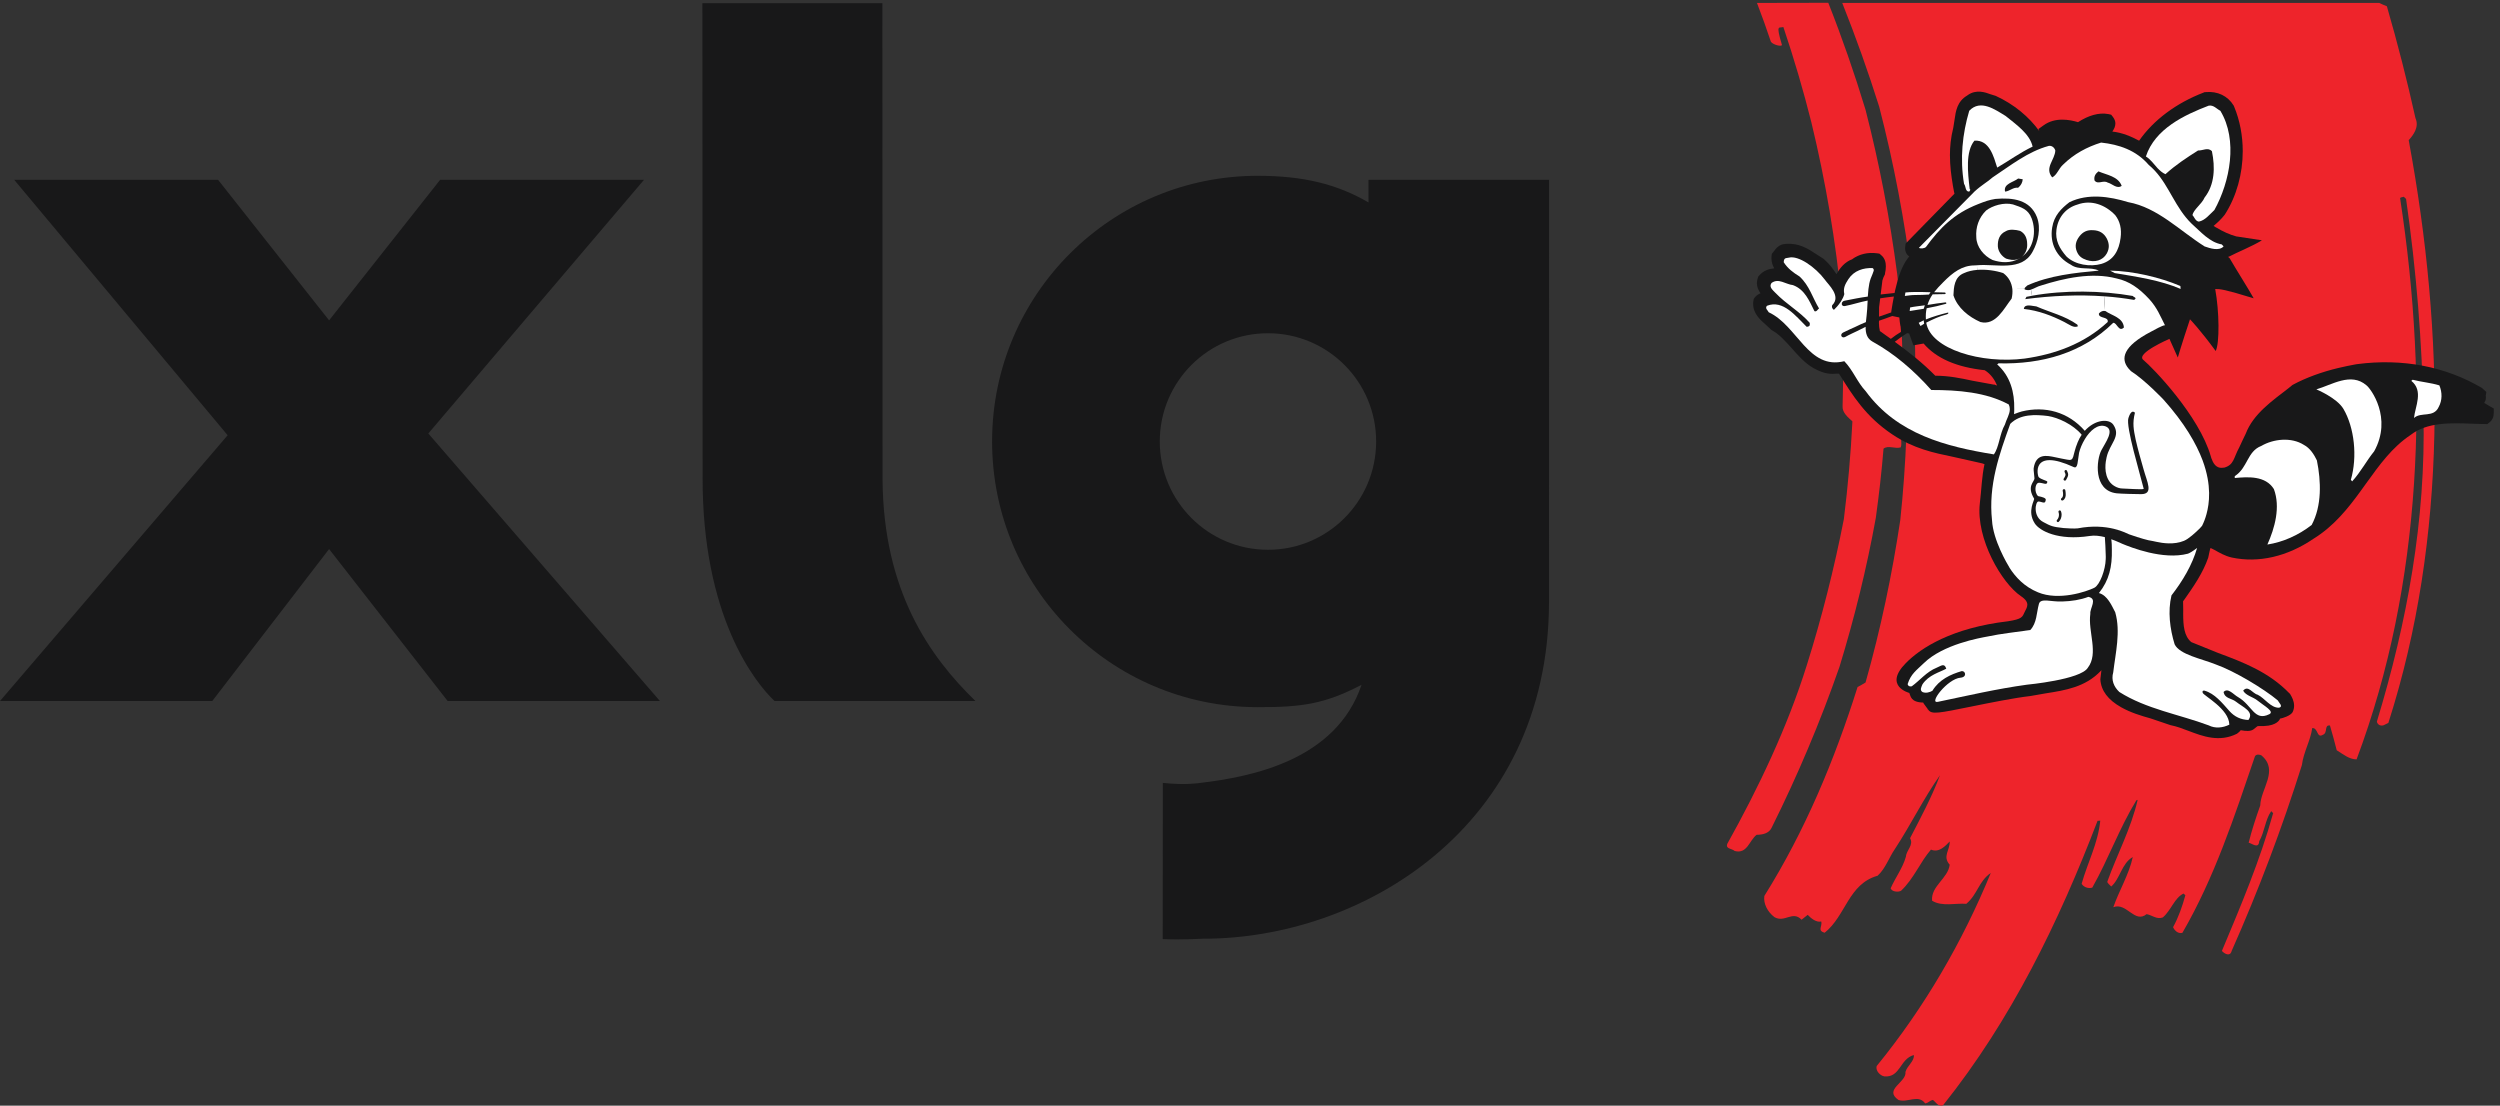
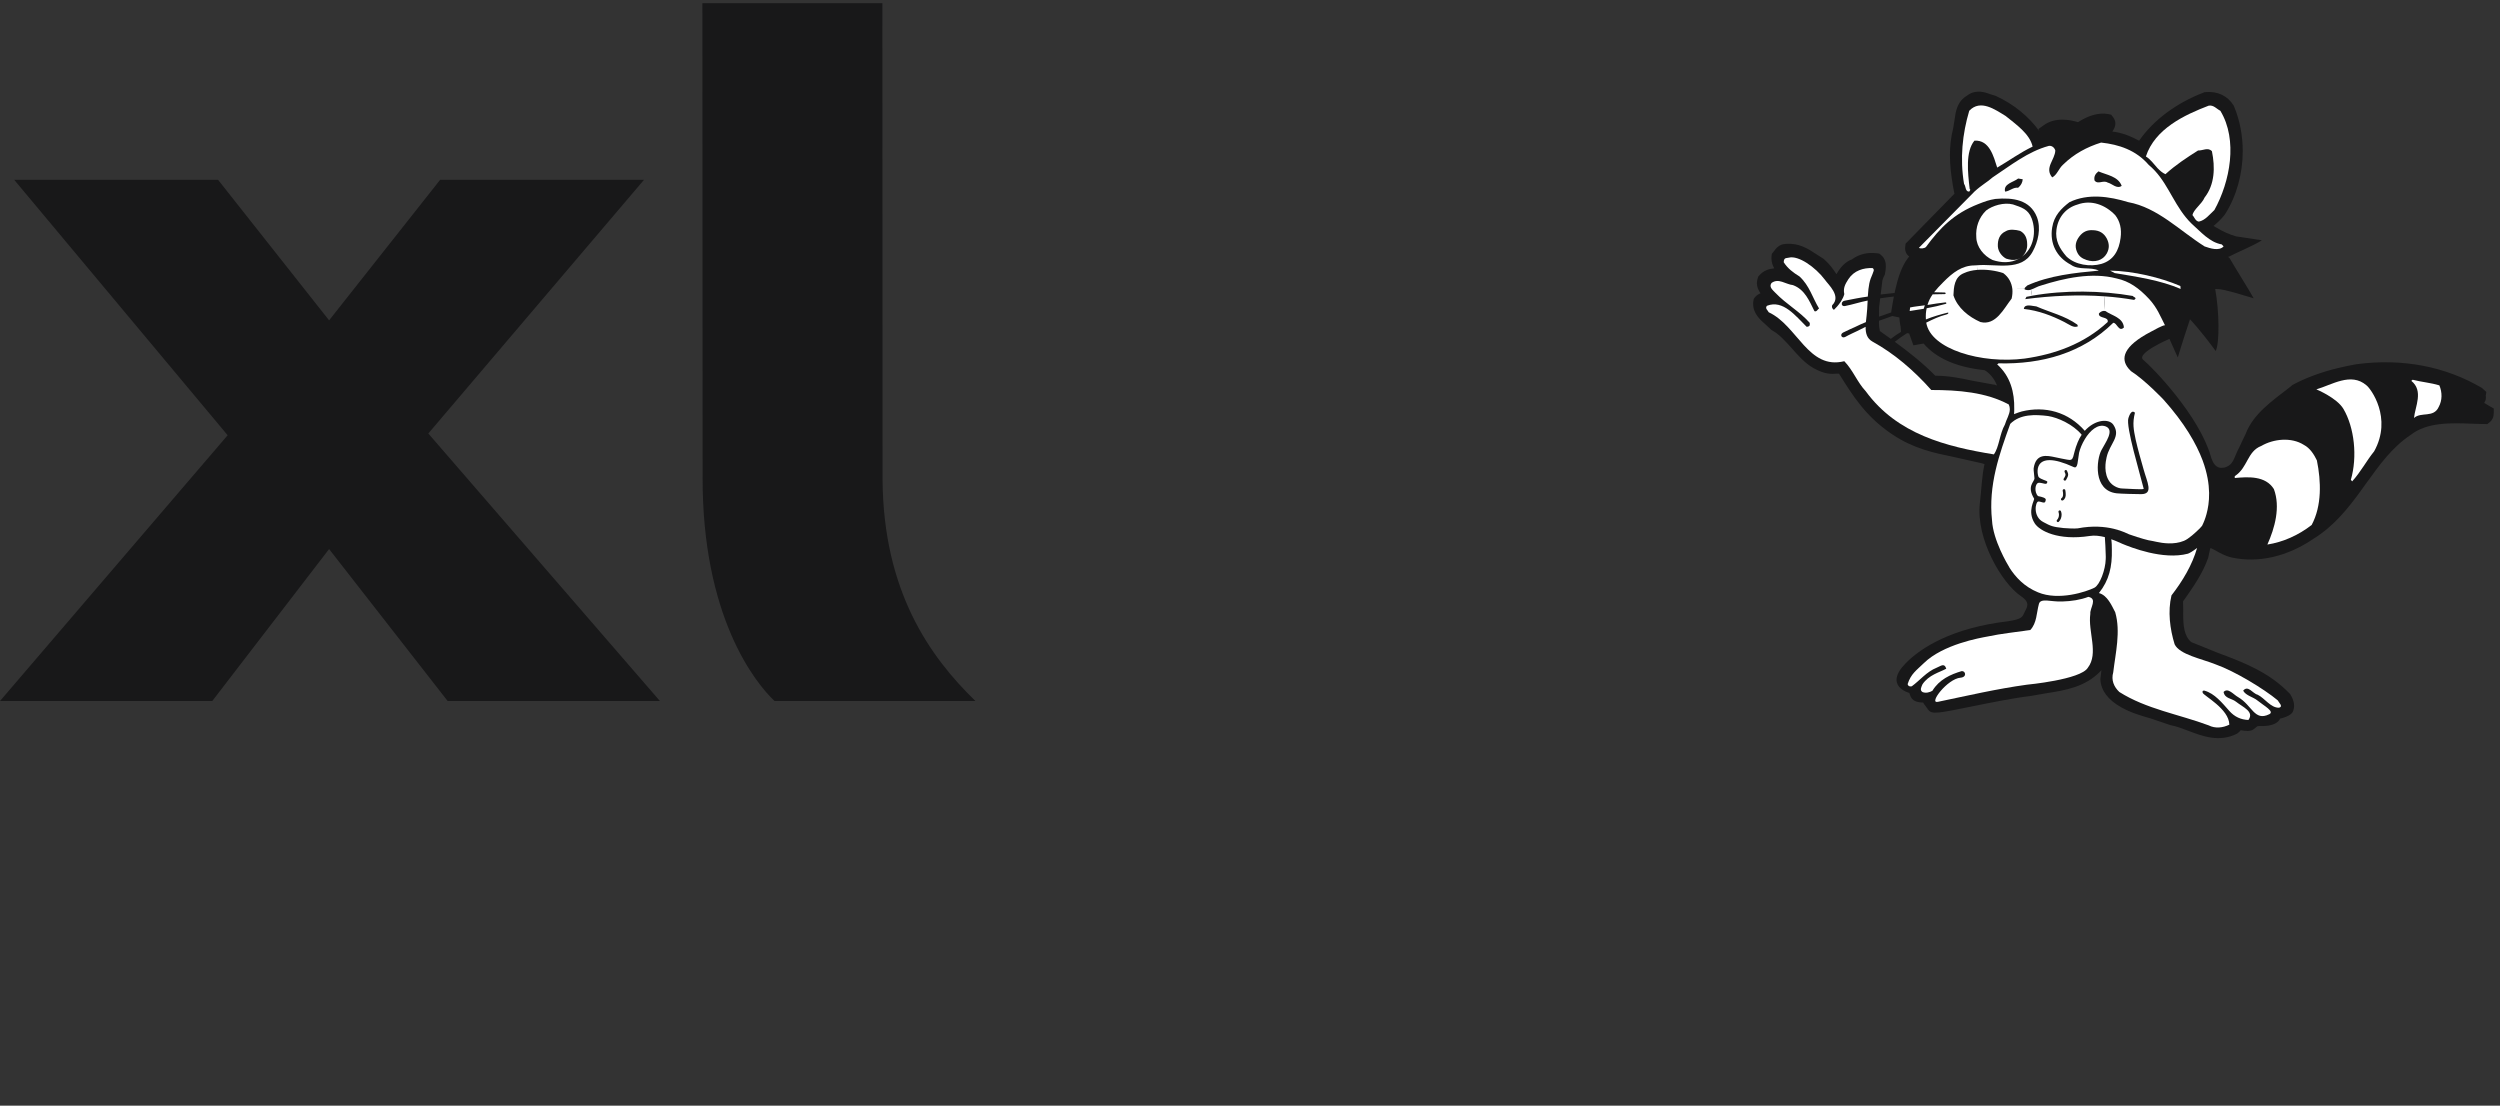
<svg xmlns="http://www.w3.org/2000/svg" version="1.1" id="svg1" width="474.12" height="209.693" viewBox="0 0 474.12 209.693">
  <rect x="0" y="0" width="474.12" height="209.693" fill="#333333" stroke="none" />
  <defs id="defs1" />
  <g id="g1">
    <g id="group-R5">
      <path id="path2" d="m 1104.43,577.063 h 286.49 c -65.26,63.203 -131.43,156.777 -132.46,315.996 l -0.24,678.971 h -256.65 l 0.3,-675.885 c -0.54,-198.965 74.99,-293.106 102.56,-319.082" style="fill:#181819;fill-opacity:1;fill-rule:nonzero;stroke:none" transform="matrix(0.133,0,0,-0.133,0,209.693)" />
-       <path id="path3" d="m 1807.66,792.691 c -85.3,0.254 -154.13,69.539 -153.91,154.848 0.23,85.251 69.47,154.161 154.75,153.911 85.16,-0.24 154.02,-69.52 153.77,-154.77 -0.22,-85.293 -69.43,-154.223 -154.61,-153.989 z m 401.21,527.599 h -257.54 l 0.06,-32.33 c -45.23,26.39 -93.22,37.82 -156.91,38.01 -209.21,0.58 -379.27,-168.54 -379.83,-377.771 -0.61,-209.32 168.53,-379.371 377.74,-379.937 63.53,-0.153 96.4,4.34 149.08,31.894 -36.21,-107.426 -156.39,-131.215 -230.55,-139.957 0,0 -20.53,-3.48 -52.82,0.102 l -0.17,-222.742 c 26.97,-1.231 57.48,0.562 57.48,0.562 225.3,-0.609 492.5,158.098 493.36,479.242 l 0.1,602.927" style="fill:#181819;fill-opacity:1;fill-rule:nonzero;stroke:none" transform="matrix(0.133,0,0,-0.133,0,209.693)" />
      <path id="path4" d="M 940.996,577.063 610.742,958.516 918.344,1320.29 H 627.637 L 469.266,1119.84 310.898,1320.29 H 20.199 L 324.602,956.016 0,577.063 H 302.684 L 469.266,793.727 638.313,577.063 h 302.683" style="fill:#181819;fill-opacity:1;fill-rule:nonzero;stroke:none" transform="matrix(0.133,0,0,-0.133,0,209.693)" />
-       <path id="path5" d="m 2505.34,1572.44 c 7.18,-18.66 13.61,-36.87 19.83,-55.32 3.39,-4.8 16.7,-7.59 15.65,-4.19 -9.14,30.73 -3.75,22.93 2.1,25.22 15.19,-45.05 28.52,-90.3 40.07,-136.44 20.36,-84.19 34.78,-169.39 43.04,-255.42 2.46,-49.62 2.86,-99.45 1.36,-149.282 -0.47,-8.594 7.5,-15.363 14.01,-21.211 -2.29,-46.559 -6.49,-93.281 -12.19,-139.371 -13.77,-70.352 -31.37,-140.047 -52.81,-208.203 -27.8,-88.774 -68.79,-174.782 -113.52,-255.032 -2.38,-7.242 6.33,-6.191 10.8,-10.05 17.83,-4.481 20.55,14.937 31.15,23.148 8.99,0 17.68,2.223 21.37,10.031 37.02,74.34 69.36,150.891 96.78,229.473 21.35,69.676 38.83,140.672 51.81,212.461 4.51,32.855 8.32,65.582 10.99,98.621 6.68,5.191 15.93,-0.477 24.32,1.75 3.45,6.32 -3.27,17.313 5.9,20.008 0.83,-0.817 1.71,-1.817 2.37,-2.469 -1.54,-40.328 -4.42,-80.777 -8.68,-120.914 -11.69,-78.109 -28.04,-155.875 -49.55,-231.812 -3.59,-2.313 -7.44,-4.297 -11.36,-6.387 -32.78,-103.949 -74.71,-204.84 -132.97,-297.992 -1.54,-10.95 4.51,-22.629 14.4,-30.18 14.78,-8.508 25.75,9.801 38.69,-3.68 3.08,2.36 5.85,4.731 8.77,6.942 4.24,-4.582 12.15,-11.282 19.34,-9.481 1.77,-6.949 -6.15,-13.07 4.87,-16.019 30.34,24.339 33.7,69.57 75.45,81.257 11.29,10.243 16.35,26.172 24.8,38.321 22.56,34.383 40.9,72.179 64.18,105.043 -11.64,-30.992 -27.55,-60.684 -42.67,-89.782 5.52,-10.07 -5.27,-16.839 -5.93,-26.378 -4.76,-16.711 -14.88,-29.454 -21.8,-45.18 1.95,-4.922 10.53,-5.762 14.82,-3.5 18.43,17.379 27.32,41.129 42.7,58.726 11.56,-4.91 20.45,5.211 26.72,11.571 0.42,-12.457 -10.68,-21.071 0,-33.129 -2.49,-19.789 -27.05,-30.371 -25.13,-51.281 14.05,-8.879 34.68,-3.129 48.79,-4.469 16.47,14.012 17.34,31.859 34.96,44.058 -40.47,-98.429 -94.66,-191.878 -162.79,-275.429 -1.8,-6.848 5.11,-13.637 10.94,-14.699 23.05,-1.918 22.04,25.07 42.06,30.449 1.12,-8.649 -9.53,-15.238 -11.91,-24.117 1.85,-15.024 -31.8,-24.801 -9.92,-39.981 13.64,-4.25 28.01,8.59 38.06,-4.871 5.37,0.93 5.52,3.711 10.97,4.98 4.04,-2.77 7.43,-10.172 14.36,-7.762 97.37,121.793 165.5,262.191 220.43,405.711 1.21,0 2.58,0.308 3.9,0.308 -3.3,-32.75 -18.16,-59.777 -26.58,-90.058 3.23,-5.41 10.38,-7.09 15.21,-5.41 22.98,40.589 38.49,84.691 62.9,124.57 0.52,0.058 1.44,0.23 1.79,0.621 -9.4,-40.981 -29.36,-77.859 -43.29,-116.742 0.09,-2.36 3.89,-4.86 5.59,-6.93 12.82,11.262 14.79,33.063 30.71,42 -5.24,-24.551 -19.86,-48.57 -27.74,-71.519 18.85,7.511 30.33,-23.829 47.51,-9.86 7.9,-1.512 14.4,-7.961 23.08,-4.699 11.93,10.219 16.5,27.809 29.53,34.07 0.94,-0.832 1.69,-1.691 2.59,-2.472 -4.2,-15.45 -9.82,-31.5 -17.51,-45.457 2.07,-5.012 7.43,-9.813 13.31,-8.063 45.77,78.902 74.05,165.441 103.4,251.539 1.8,3.66 6.78,2.711 9.22,1.481 25.4,-21.129 -1.15,-47.918 -1.6,-71.329 -6.29,-17.839 -12.09,-35.171 -16.54,-53.21 4.91,-1.008 14.17,-9.469 15.07,2.082 7.64,13.457 8.64,31.078 17.09,42.91 0.77,-1.043 1.84,-1.973 2.77,-2.742 -18.7,-67.438 -46.04,-132.051 -73.1,-196.571 3.84,-4.371 11.85,-8.437 13.89,-0.058 38.4,86.488 71.83,175.07 100.18,265.097 2.24,18.332 12.35,34.981 14.71,52.731 8.47,0.672 6.35,-14.938 15.03,-9.66 7.73,2.742 1.49,14.511 10.26,13.312 3.46,-11.59 6.57,-23.391 9.64,-35.269 9.21,-5.704 17.82,-13.032 28.33,-13.032 94.21,251.309 103.42,529.89 62.08,800.08 0.47,1.8 3.62,1.45 5.24,2.19 0.96,-0.85 2,-2.09 3.23,-3.02 14.58,-101.62 22.99,-204.37 24.85,-307.238 3.47,-150.504 -23.4,-296.691 -66.47,-438.172 1.12,-4.832 5.55,-6.512 9.63,-5.148 2.33,1.297 4.4,2.097 6.76,3.308 84.72,264.25 80.47,553.12 29,830.99 6.62,7.17 15.29,18.72 9.64,31.39 -11.82,53.38 -25.45,106.74 -40.75,159.48 -3.57,1.3 -7.27,3.14 -10.95,4.76 h -765.66 c 19.41,-48.75 37.06,-98.26 52.7,-148.03 20.9,-80.67 36.38,-162.61 46.75,-245.04 3.19,-44.04 4.67,-88.16 4.84,-132.53 -1.72,-1.3 -3.85,-2.92 -5.69,-4.41 -0.25,-16.18 -0.73,-32.72 -1.38,-49.051 -2.96,-2.656 -7.61,-1.566 -10.82,1.094 0.23,63.937 -0.53,127.507 -8.06,191.607 -10.34,78.88 -25.3,156.94 -45.17,234.19 -15.56,51.21 -33.17,102.07 -52.99,152.17 v 0.21 l -101.76,-0.21" style="fill:#ee242b;fill-opacity:1;fill-rule:nonzero;stroke:none" transform="matrix(0.133,0,0,-0.133,0,209.693)" />
      <path id="path6" d="m 2805.96,1440.38 -1.3,-0.8 c 0.13,0.1 0.35,0.1 0.5,0.23 0.1,0.06 0.19,0.06 0.43,0.29 0.1,0.09 0.22,0.09 0.37,0.28" style="fill:#171818;fill-opacity:1;fill-rule:nonzero;stroke:none" transform="matrix(0.133,0,0,-0.133,0,209.693)" />
      <path id="path7" d="m 2749.52,563.82 -1.49,1.828 c 0.34,-0.828 0.79,-1.257 1.49,-1.828" style="fill:#171818;fill-opacity:1;fill-rule:nonzero;stroke:none" transform="matrix(0.133,0,0,-0.133,0,209.693)" />
      <path id="path8" d="m 2679.3,1119.28 c 5.74,1.79 12.25,4.37 18.93,6.76 2.01,-0.47 6.03,-1.26 10.05,-2.08 0.38,-4.45 0.92,-8.48 1.41,-11.26 l 0.41,-1.75 0.5,-5.73 v -1.85 c -4.97,-3.03 -9.72,-6.16 -14.41,-9.92 -2.88,1.93 -5.55,3.93 -8.3,5.89 0,0 -3.99,2.93 -7.34,5.28 -0.86,3.72 -1.35,7.51 -1.35,11.49 0,0.99 0,2.05 0.1,3.17 m 0.15,19.24 c 0,0.41 0.79,6 1.59,12.76 6.98,0.9 12.5,1.88 19.48,2.56 -1.36,-6.86 -2.51,-13.93 -3.66,-21.02 l -0.1,-1.66 c -5.89,-1.97 -12.06,-4.2 -17.41,-6.03 0,2.62 0,11.51 0.1,13.39 m 63.45,-51.71 c 18.14,-21.15 46.8,-33.73 87.22,-38.08 8.73,-5.5 14.11,-13.48 17.6,-21.78 -0.89,0.3 -1.71,0.34 -2.51,0.74 l -0.98,0.52 -1.7,0.08 -30.09,5.51 c -16.56,3.58 -33.84,7.11 -52.9,7.11 -17.91,18.24 -37.92,33.95 -57.73,48.4 5.79,4.54 11.59,8.55 17.59,12.35 1.06,-0.1 2.02,-0.3 2.9,-0.53 2.44,-6.9 6.04,-16.92 6.04,-16.92 0,0 8.34,1.56 14.56,2.6 m 808.71,-90.232 c 0,0 -4.85,2.922 -9.29,5.502 1.13,2.13 2.42,4.19 2.42,7.71 0,0.75 0,1.52 -0.18,2.45 h -0.12 l 0.9,5.49 -6.1,5.59 c -51.87,30.76 -113.54,42.64 -178.41,34.08 -0.47,0 -2.4,-0.39 -2.4,-0.39 -8.08,-1.44 -15.7,-3.14 -23.29,-4.88 h -0.11 c -25.06,-5.98 -47.01,-14.15 -65.22,-23.92 l -0.94,-0.52 -5.94,-4.81 c -22.65,-17.62 -49.86,-36.263 -60.66,-64.575 -0.64,-0.961 -9.32,-19.719 -9.32,-19.719 -8.17,-14.84 -7.23,-24.535 -21.07,-28.68 -4.87,-0.558 -13.17,-2.39 -18.7,13.446 -0.19,0.394 -0.22,0.793 -0.36,1.308 -0.1,0.438 -0.23,0.867 -0.38,1.258 -16.7,58.082 -82.49,126.212 -96.28,137.562 -11.17,9.16 37.28,29.97 37.28,29.97 l 11.93,-26.62 c 0,0 4.98,17.45 17.37,54.55 0,0 14.29,-14.66 36.67,-45.26 5.67,11.18 5.16,56.51 -0.7,88.4 7.3,0 12.56,-0.21 54.9,-13.24 -9.06,16.06 -23.67,38.84 -34.37,57.22 -0.51,0.45 -0.99,0.88 -2.09,1.77 0.57,0.2 1.32,0.62 1.32,0.62 0.08,0 0.13,0 0.26,0 10.51,5.65 32.46,14.4 46.61,23.09 l -36.72,5.59 c -9.38,2.61 -18.82,6.77 -28.76,12.87 l 0.85,-0.73 c -1.14,0.73 -2.78,1.79 -4.26,2.82 5.49,4.7 11.1,9.74 15.89,16.03 16.8,26.02 25.62,58.5 25.62,90.55 0,22.01 -4.08,43.71 -12.24,63.42 l -0.4,0.95 -0.37,0.75 c -8.44,13.75 -23.01,20.62 -39.82,19.06 h -1.39 l -1.48,-0.61 c -39.29,-15.05 -71.58,-39.3 -92.05,-68.66 -10.84,5.78 -24.1,11.55 -38.22,13.02 2.37,3.32 4.37,7.19 4.37,11.48 0,3.01 -1,6.11 -3.5,9.39 l -2.52,3.18 -4.14,0.91 c -13.43,2.49 -28.34,-2 -43.11,-11.57 -11.84,3.55 -32.59,7.59 -49.24,-4.59 l -7.24,-5.19 c 0,0 0.65,-1.68 1.34,-3.08 -14.7,20.53 -36.38,38.49 -61.94,50.21 l -0.43,0.2 -1.72,0.53 -5.31,1.64 c -7.83,2.94 -20.46,7.34 -32.49,-0.96 -0.25,-0.3 -0.37,-0.3 -0.47,-0.39 -0.24,-0.1 -0.33,-0.22 -0.43,-0.29 -14.49,-8.38 -16.44,-22.55 -18.1,-34.33 l -1.88,-11.83 c -3.49,-13.83 -4.75,-26.9 -4.75,-38.98 0,-15.15 1.9,-29.1 4.13,-42.87 v -0.08 c 0.62,-3.17 1.19,-6.49 1.76,-9.55 0,0 0.39,-1.42 0.59,-2.41 -6.07,-6.28 -69.71,-71.25 -69.71,-71.25 l -0.37,-3.12 c -0.23,-0.9 -0.35,-2.17 -0.35,-3.54 0,-3.82 1.35,-8.28 5.82,-11.66 -0.51,-0.7 -1.2,-1.51 -1.5,-1.94 -0.01,-0.09 -0.01,-0.16 -0.16,-0.31 h -0.06 l -0.1,-0.14 c 0,0 -0.02,-0.12 -0.23,-0.24 -8.45,-11.15 -13.83,-27.3 -17.8,-44.9 -0.32,-1.54 -0.64,-3.07 -0.94,-4.51 -7.09,-0.61 -12.96,-1.3 -19.84,-2.09 1.17,9.24 2.34,18.76 2.34,18.76 v 0.74 c 0,0.13 1.56,4.7 1.56,4.7 l 2.18,4.49 0.27,2.2 c 0.55,2.28 1.04,5.67 1.04,9.17 0,5.51 -1.31,11.68 -6.81,16.12 l -2.38,2.05 -3.26,0.45 c -13.08,1.81 -25.42,-1.05 -35.78,-8.5 0.57,0.32 1.07,0.53 1.54,0.74 l -3.14,-1.78 c 0.66,0.39 1.16,0.68 1.6,1.04 -10.77,-4.25 -17.34,-12.6 -22.16,-21.27 -4.48,6.83 -9.76,14.33 -17.29,20.91 l -0.5,0.56 -10.83,6.98 c -11.68,7.71 -24.93,16.36 -43.68,14.72 -0.22,0 -0.65,-0.11 -1.07,-0.11 -8.28,-0.36 -13.27,-6.69 -15.62,-10.09 l -3.12,-3.78 -0.52,-3.57 c 0,-1.02 -0.13,-1.91 -0.13,-2.79 0,-5.7 1.7,-10.4 3.97,-14.5 -7.44,-0.68 -14.92,-2.95 -21.23,-9.96 l -1.62,-1.87 -0.71,-2.26 c -0.72,-2.55 -1.17,-4.85 -1.17,-7.12 0,-5.45 2.29,-10.1 5.16,-14.35 -2.77,-1.18 -5.55,-2.8 -8.01,-5.76 l -1.67,-2.41 -0.45,-2.81 c -0.32,-1.44 -0.35,-2.89 -0.35,-4.26 0,-13.92 10.48,-23 18.31,-29.81 l 7.29,-6.82 1.56,-1.07 c 10.08,-5.55 18.48,-15.07 27.45,-24.93 9.22,-10.43 18.65,-21.42 31.31,-28.76 15.63,-8.68 24.55,-8.77 33.52,-7.99 h 3 c 19.63,-31.58 38.2,-61.3 76.1,-86.695 30.38,-20.324 59.1,-26.227 87.08,-32.027 l 26.5,-5.942 14.47,-3.258 c 0,0 1.97,-0.71 3.3,-1.144 -3.83,-17.191 -4.27,-36.168 -6.65,-55.906 -5.74,-50.828 31.63,-114.188 58.56,-132.227 14.42,-9.598 8.2,-16.445 5.55,-22.293 -3.49,-7.512 -3.49,-10.344 -23.81,-13.566 -79.74,-9.305 -124.33,-37.715 -145.91,-59.774 -32.26,-32.804 5.06,-42.414 5.06,-42.414 0.13,-0.144 0.23,-0.379 0.25,-0.691 1.57,-3.313 1.57,-12.766 19.56,-13.028 0.3,-0.742 0.57,-1.242 0.57,-1.242 0,0 5.73,-7.843 6.8,-9.222 -0.05,0.07 -0.18,0.07 -0.18,0.14 l 0.4,-0.461 c 4.93,-6.109 13.75,-4.59 61.71,5.211 27.05,5.485 60.66,12.242 83.25,14.821 1.02,0.078 22.24,3.878 22.24,3.878 27.82,4.356 56.42,8.875 78.38,31.954 l 0.51,0.488 0.42,0.73 c 0,0 0,0.039 0.05,0.039 -0.63,-6.57 -1.55,-13.261 -1.55,-13.261 0.92,-16.024 10.85,-29.2 29.71,-39.828 13.83,-7.75 28.16,-12.032 42.23,-15.981 l 27.89,-9.449 1.44,-0.34 c 7.72,-1.562 15.82,-4.582 24.36,-7.852 20.54,-7.808 44.01,-16.671 69.15,-4.089 0,0 4.9,3.699 5.35,5.05 0.78,-0.203 1.7,-0.3 1.7,-0.3 4.62,-0.871 12.19,-1.641 16.31,1.339 3.99,2.969 5.75,4.54 5.75,4.54 0.94,0.41 4.54,0.332 6.96,0.332 h 0.23 c 0.8,0 1.54,0 2.3,0 18.73,0.687 22.71,9.449 22.8,10.589 1.15,0.27 2.46,0.547 2.46,0.547 0,0 12.95,3.192 15.74,9.184 1.4,3 1.88,6.109 1.88,8.726 0,7.036 -3.63,13.071 -5.22,15.786 l -0.62,1.093 -0.96,0.848 c -29.44,30.48 -66.28,44.328 -101.82,57.551 0,0 -35.07,14.168 -37.99,15.359 -10.34,8.606 -11.54,23.606 -11.54,40.195 0,1.875 0.04,3.75 0.04,5.852 0,0 -0.22,7.598 -0.22,12.176 1.1,1.347 2.1,2.793 2.1,2.793 12.91,18.41 26.24,37.617 33.77,59.387 0.34,1.269 1.89,8.863 1.89,8.863 0.32,1.922 0.99,3.316 1.38,4.972 2.59,-1.273 5.69,-2.8 5.69,-2.8 6.95,-3.961 14.99,-8.629 24.52,-10.813 38.31,-8.203 79.38,1.36 116.62,26.75 29.03,17.895 49.04,43.02 67.35,68.203 2.63,3.578 5.28,7.246 7.83,10.871 18.97,26.278 36.87,51.364 63.38,68.981 23.31,18.32 57.01,17.23 89.38,15.93 l 19.87,-0.524 3.02,2.402 c 4.17,3.188 6.22,7.762 6.22,13.52 v 6.379 l -4.27,2.406" style="fill:#181819;fill-opacity:1;fill-rule:nonzero;stroke:none" transform="matrix(0.133,0,0,-0.133,0,209.693)" />
      <path id="path9" d="m 2887.55,1149.88 c 37.38,4.98 75.85,6.87 113.8,3.97 14.12,-1 27.93,-2.66 41.62,-5.1 0.92,1.13 2.33,1.52 1.95,2.73 -1.03,1.48 -2.65,1.48 -3.84,3.06 -45,7.82 -99.14,8.59 -145.78,-0.09 -1.92,-0.39 -3.85,-0.69 -5.87,-1.22 l -1.88,-3.35" style="fill:#181819;fill-opacity:1;fill-rule:nonzero;stroke:none" transform="matrix(0.133,0,0,-0.133,0,209.693)" />
      <path id="path10" d="m 2963.09,1111.6 c -0.59,0.69 -1.44,1.17 -1.11,1.91 -17.77,12.76 -39.03,17.41 -58.44,26 -5.34,0.31 -17.06,4.59 -17.96,-3.48 21.03,-2.4 40.07,-9.76 57.91,-18.71 6.14,-3.14 13.84,-9.47 19.6,-5.72" style="fill:#181819;fill-opacity:1;fill-rule:nonzero;stroke:none" transform="matrix(0.133,0,0,-0.133,0,209.693)" />
      <path id="path11" d="m 2720.8,1208.14 c -0.16,-0.2 -0.16,-0.2 -0.22,-0.2 h 0.06 c 0.15,0 0.15,0.2 0.15,0.2" style="fill:#171818;fill-opacity:1;fill-rule:nonzero;stroke:none" transform="matrix(0.133,0,0,-0.133,0,209.693)" />
      <path id="path12" d="m 2943.12,891.359 c -0.91,0.477 -1.13,1.707 -0.61,2.579 2.15,3.316 2.58,4.925 2.58,5.808 0.02,0.774 -0.53,1.789 -1.3,4.09 h 0.05 c -0.38,0.867 0.05,1.98 0.92,2.398 0.99,0.262 2.08,-0.109 2.46,-1.125 0.66,-1.871 1.57,-3.273 1.68,-5.363 -0.11,-2.187 -1.09,-4.406 -3.15,-7.816 -0.42,-0.571 -0.99,-0.883 -1.59,-0.883 -0.32,0 -0.67,0.148 -1.04,0.312" style="fill:#181819;fill-opacity:1;fill-rule:nonzero;stroke:none" transform="matrix(0.133,0,0,-0.133,0,209.693)" />
      <path id="path13" d="m 2938.92,863.566 c -0.53,0.918 -0.33,1.961 0.56,2.586 1.59,1.075 2.13,3.082 2.13,5.625 0,1.743 -0.14,3.434 -0.49,4.918 v 0 c -0.24,1.098 0.4,1.973 1.39,2.27 1.08,0.219 2.02,-0.348 2.25,-1.395 0.33,-1.75 0.6,-3.746 0.6,-5.793 0.06,-3.015 -0.8,-6.64 -3.87,-8.746 -0.29,-0.164 -0.61,-0.301 -1.07,-0.301 -0.47,0 -1.18,0.301 -1.5,0.836" style="fill:#181819;fill-opacity:1;fill-rule:nonzero;stroke:none" transform="matrix(0.133,0,0,-0.133,0,209.693)" />
-       <path id="path14" d="m 2932.98,832.535 c -0.71,0.703 -0.71,1.926 -0.04,2.715 1.75,1.695 2.85,4.48 2.85,7.145 0,1.394 -0.22,2.628 -0.72,3.812 -0.29,0.898 0.18,1.992 1.03,2.383 1.05,0.453 2.17,-0.117 2.49,-1.078 0.6,-1.617 0.89,-3.289 0.89,-5.117 0,-3.582 -1.34,-7.235 -3.89,-9.86 -0.29,-0.39 -0.81,-0.609 -1.26,-0.609 -0.56,0 -0.95,0.219 -1.35,0.609" style="fill:#181819;fill-opacity:1;fill-rule:nonzero;stroke:none" transform="matrix(0.133,0,0,-0.133,0,209.693)" />
      <path id="path15" d="m 3440.26,1035.15 -1.94,-1.56 c 17.89,-14.37 5.36,-36.77 3.86,-52.985 10.11,9.282 28,-0.367 35.3,15.883 5.07,9.282 5.07,20.552 0.88,30.622 -12.1,3.76 -25.81,4.81 -38.1,8.04" style="fill:#ffffff;fill-opacity:1;fill-rule:nonzero;stroke:none" transform="matrix(0.133,0,0,-0.133,0,209.693)" />
      <path id="path16" d="m 2980.64,701.406 c -3.58,-25.535 12.26,-56.433 -3.58,-76.98 -10.21,-16.914 -86.73,-24.094 -86.73,-24.094 -42.93,-5.859 -85.32,-15.789 -127.19,-24.48 -13.49,-2.825 13.82,32.968 32.48,34.461 9.39,0.82 7.26,9.699 1.7,9.394 -15.93,-4.668 -32.18,-12.059 -41.86,-28.074 -3.86,-2.258 -9.29,-3.75 -14.03,-1.856 -4.57,2.684 -1.49,7.774 0,11.278 9.12,13.281 23.56,16.562 33.8,22.05 -2.75,8.879 -7.77,3.723 -13.9,1.321 -14.03,-5.52 -24.12,-18.399 -35.41,-26.496 -3.62,-0.157 -4.6,0 -5.8,3.125 4.62,14.758 12.66,19.758 23.23,30.07 27.35,26.727 79.8,35.859 90.42,37.813 19.73,4.265 41.09,6.328 61.28,9.343 9.51,10.078 8.79,24.571 12.32,37.219 2.39,8.953 17.51,2.664 33.28,3.445 13.27,0.403 25.67,2.278 37.21,6.621 13.58,-2.734 1.95,-15.918 2.78,-24.16" style="fill:#ffffff;fill-opacity:1;fill-rule:nonzero;stroke:none" transform="matrix(0.133,0,0,-0.133,0,209.693)" />
      <path id="path17" d="m 2660.47,1018.69 c -12.42,13.23 -17.87,29.63 -30.63,42.9 -51.55,-12.78 -66.56,50.7 -107.77,69.77 -1.11,2.66 -5.74,5.36 -2.59,9.22 23.09,9.3 41.35,-14.97 56.63,-29.9 1.67,0 4.5,0.52 4.5,2.93 v 2.58 c -14.73,16.74 -32.82,26.01 -49.2,43.05 -3.97,4.19 -9.34,8.26 -5.37,13.88 10.07,7.43 20.11,-1.92 30.58,-3.03 16.96,-6.27 23.25,-22.42 30.65,-37.16 3.4,-1.31 4.28,2.67 6.59,3.79 -9.36,15.26 -13.57,32.58 -27.98,45.76 -8.9,5.45 -16.73,11.32 -22.43,20.22 0.24,7.07 3.67,5.54 7.38,6.56 13.6,3.45 37.71,-13.45 51.25,-31.39 4.59,-6.86 23.95,-23.33 10.44,-36.5 -0.92,-2.77 0.28,-5.08 2.52,-6.55 2.9,2.8 6.56,6.77 9.52,11.29 0.24,0.39 0.52,0.85 0.8,1.27 2.03,3.19 3.59,6.47 4.48,9.88 -1.87,8.56 1.21,14.13 5.84,21.34 8.12,12.42 21.68,16.29 34.48,15.79 3.54,-2.36 0.55,-5.73 0,-8.31 -4.33,-9.42 -5.8,-16.16 -6.8,-32.32 -11.85,-1.61 -21.13,-3.6 -33.12,-5.91 -1.29,-0.18 -2.37,-0.89 -3,-1.74 -0.22,-0.22 -0.4,-0.44 -0.45,-0.62 -0.13,-0.16 -0.18,-0.3 -0.35,-0.72 -0.82,-2.37 0.58,-5.05 4.1,-4.58 11.36,2.21 21.11,5.61 32.6,7.88 -0.3,-3.5 -0.49,-7.49 -0.64,-11.78 -0.33,-6.27 -1.24,-12.81 -1.87,-18.97 -5.27,-2.1 -10.28,-4.45 -15.96,-7.2 0,0 -11.61,-5.03 -16.7,-7.76 -4.99,-2.81 -1.84,-8.82 3.27,-6.13 4.54,2.64 16.65,8.21 16.65,8.21 4.41,2.18 8.39,4.27 12.35,6.16 -0.1,-9.04 1.79,-16.63 9.92,-21.13 30.58,-16.84 58.59,-40.66 83.71,-68.94 38.35,0 78.02,-3.1 110.5,-20.651 0.99,-2.172 1.5,-4.488 1.5,-6.754 0,-7.461 -5.03,-14.66 -7,-21.867 -7.59,-13.227 -8.18,-32.242 -15.76,-42.535 -67.88,11.074 -137.66,28.535 -182.64,89.967" style="fill:#ffffff;fill-opacity:1;fill-rule:nonzero;stroke:none" transform="matrix(0.133,0,0,-0.133,0,209.693)" />
      <path id="path18" d="m 3374.26,1027.29 c 6.05,-4.32 37.6,-46.649 11.07,-94.263 -11.07,-13.562 -18.84,-29.109 -31.33,-42.761 l -1.85,2.187 c 9.61,33.207 4.97,74.531 -10.54,101.016 -9.18,15.761 -38.68,27.971 -38.68,27.971 22.03,6.29 49.22,24.79 71.33,5.85" style="fill:#ffffff;fill-opacity:1;fill-rule:nonzero;stroke:none" transform="matrix(0.133,0,0,-0.133,0,209.693)" />
      <path id="path19" d="m 3303.69,920.168 c 6.09,-29.816 7.29,-64.547 -7.43,-92.09 -18.89,-14.746 -41.07,-24.512 -63.15,-27.918 10.54,23.524 18.91,53.406 9.27,79.113 -12.02,19.239 -36.79,17.497 -55.78,15.758 v 2.707 c 18.57,11.696 17.52,35.289 37.89,43.059 17.23,10.043 42.74,12.836 60.58,1.519 8.95,-4.66 14.72,-13.996 18.62,-22.148" style="fill:#ffffff;fill-opacity:1;fill-rule:nonzero;stroke:none" transform="matrix(0.133,0,0,-0.133,0,209.693)" />
      <path id="path20" d="m 3247.85,578.02 c 1.54,-3.301 8.24,-8.579 2.02,-10.54 -12.09,-0.339 -20.34,13.508 -30.69,18.575 -7.01,1.535 -13.59,14.277 -20.6,5.715 4,-7.227 14.25,-8.848 20.6,-14.161 9.13,-7.468 24.7,-15.539 16.53,-19.449 -21.27,-10.422 -24.2,12.801 -44.37,24.457 -6.64,3.653 -14.38,14.055 -20.67,7.324 1.67,-9.628 11.35,-8.816 17.74,-13.914 9.7,-7.777 26.44,-14.058 17.67,-26.015 -10.67,0.398 -19.71,4.41 -27.21,12.867 -10.34,11.594 -20.94,24.887 -35.3,28.891 0,0 -3.95,1.093 -2.69,-2.981 1.28,-4.219 37.67,-22.84 37.99,-45.469 -9.24,-4.57 -20.16,-5.761 -29.5,-0.988 -42.55,15.828 -88.87,23.219 -127.38,47.609 -7.83,7.422 -11.81,16.954 -8.68,27.969 3.23,27.461 10.83,58.059 2.83,85.723 -5.02,9.629 -11.24,24.219 -23.24,27.355 14.66,18.242 18.98,37.703 18.44,61.785 0,4.946 -0.1,10.305 -0.83,14.938 7.64,-2.578 13.49,-5.668 15.81,-6.539 11.61,-4.809 57.93,-23.442 93.49,-14.051 1.99,0.606 7.1,3.527 13.12,8.242 -7.05,-24.398 -20.47,-46.925 -36.56,-67.734 -5.44,-22.785 -2.24,-47.824 4.48,-69.688 7,-14.765 38.44,-20.605 58.68,-28.742 26.96,-9.57 68.56,-34.726 88.32,-51.179" style="fill:#ffffff;fill-opacity:1;fill-rule:nonzero;stroke:none" transform="matrix(0.133,0,0,-0.133,0,209.693)" />
      <path id="path21" d="m 2884.25,1321.01 -6.51,1.07 c -6.67,-5.38 -21.3,-7.35 -18.68,-18.64 6.64,0.48 11.3,6.4 18.68,5.52 3.91,3.15 6.17,7.36 6.51,12.05 m 121.12,-4.69 c 6.51,-1.59 13.12,-9.67 19.99,-4.7 -5.02,13.66 -21.26,15.46 -33.18,20.66 -4.39,-3.53 -6.72,-7.42 -5.5,-13.06 4.98,-6.31 12.07,1.08 18.69,-2.9 m 162.63,-88.18 2.67,-2.87 c -6.54,-7.03 -19.28,-2.73 -27.1,0 -35.55,22.44 -66.96,55.46 -108.9,63.12 -26.87,8.22 -57.39,12.74 -83.71,0 -11.63,-8.86 -22.01,-19.13 -24.69,-36.05 -3.81,-22.95 6.4,-42.57 26.59,-53.14 11.39,-8.45 28.63,-2.58 39.91,-8.45 -34.45,-3.1 -70.77,-7 -102.15,-21.23 -1.19,-1.71 -3.72,-2.49 -3.72,-4.81 l -17.43,-0.19 c -1.04,8.78 -4.97,16.78 -13.03,22.72 -10.61,3.51 -24.38,5.6 -37.13,4.57 l -0.33,6.59 c 27.48,2.47 63.61,-9.69 79.39,19.45 7.76,14.03 12.31,32.99 6.13,49.25 -9.8,24.8 -34.21,28.08 -59.29,25.88 -9.12,-1.45 -14.99,-3.62 -24.43,-7.34 -34.93,-13.72 -54.65,-34.1 -74.49,-61.16 -2.18,-2.22 -8.12,-2.75 -10.07,-1.18 l 75.59,76.46 3.59,3.68 c 10.8,9.86 18.63,13.69 25.86,20.25 25.89,17.15 50.49,36.87 80.22,44.93 4.42,0.7 8.11,-2.67 9.22,-6.55 -0.33,-13.09 -15.92,-24.76 -4.43,-38.38 6.8,3.39 9.17,12.36 15.25,17.94 15.99,15.75 34.55,25.5 54.49,31.71 25.45,-2.71 49.88,-10.88 67.78,-31.71 3.24,-2.71 6.23,-5.58 9.01,-8.59 20.55,-22.22 29.05,-52.7 52.17,-75.24 12.86,-11.34 25.6,-26.71 43.03,-29.66" style="fill:#ffffff;fill-opacity:1;fill-rule:nonzero;stroke:none" transform="matrix(0.133,0,0,-0.133,0,209.693)" />
      <path id="path22" d="m 3166.03,1418.68 c 25.31,-41.57 13.88,-101.16 -8.47,-141.52 -6.99,-6.48 -13.23,-14.75 -22.16,-16.52 -1.29,0.18 -2.28,0.67 -3.09,1.26 -2.65,2.01 -3.7,5.58 -6,7.96 1.39,8.06 13.34,15.78 17.26,25.09 14.63,18.68 15.14,43.1 10.47,66.01 -5.44,6.17 -13.16,0.72 -19.78,1.11 -15.9,-10.06 -31.81,-20.44 -46.52,-33.82 -4.35,1.91 -7.92,5.19 -11.24,8.57 -5.48,6.02 -10.32,13.02 -16.64,16.68 12.91,39.55 55.1,59.27 89.51,72.46 7.05,1.3 11.29,-4.6 16.66,-7.28" style="fill:#ffffff;fill-opacity:1;fill-rule:nonzero;stroke:none" transform="matrix(0.133,0,0,-0.133,0,209.693)" />
      <path id="path23" d="m 2939.7,842.531 c 0,1.785 -0.22,3.496 -0.94,5.149 -0.32,0.91 -1.48,1.386 -2.44,1.05 -0.88,-0.355 -1.33,-1.449 -1,-2.394 0.38,-1.141 0.62,-2.449 0.62,-3.805 0,-2.578 -1.02,-5.488 -2.72,-7.203 -0.75,-0.785 -0.75,-1.965 0,-2.574 0.28,-0.387 0.89,-0.609 1.27,-0.609 0.5,0 0.95,0.222 1.3,0.609 2.6,2.574 3.81,6.203 3.91,9.777 m 1.91,20.59 c 3.28,2.098 4.14,5.684 3.95,8.91 0,2.004 -0.27,3.871 -0.62,5.762 -0.18,0.875 -1.15,1.48 -2.24,1.305 -0.89,-0.219 -1.46,-0.996 -1.46,-1.789 v -0.387 c 0.37,-1.535 0.57,-3.313 0.57,-4.891 0,-2.672 -0.61,-4.711 -2.21,-5.758 -0.84,-0.57 -1.06,-1.746 -0.5,-2.582 0.38,-0.57 0.96,-0.73 1.59,-0.73 0.38,0 0.75,0.07 0.92,0.16 m 7.44,36.703 c 0,2.102 -0.99,3.574 -1.66,5.516 -0.36,0.894 -1.45,1.332 -2.45,0.949 -0.73,-0.273 -1.05,-0.883 -1.05,-1.66 0,-0.313 0,-0.399 0.01,-0.793 0.99,-2.094 1.39,-3.231 1.39,-4.012 0,-0.789 -0.4,-2.484 -2.59,-5.758 -0.49,-0.781 -0.31,-2 0.76,-2.488 0.16,-0.219 0.56,-0.305 0.83,-0.305 0.65,0 1.27,0.305 1.65,0.793 1.94,3.485 3.11,5.672 3.11,7.758 m 191.83,20.031 c 13.21,-35.917 9.39,-61.496 5.49,-76.066 -1.62,-6.141 -3.82,-11.863 -6.37,-16.922 -1.11,-1.262 -2.17,-2.5 -3.23,-3.633 -5.97,-5.929 -16.08,-15.211 -22.63,-17.804 -14.21,-5.875 -30.7,-3.254 -38.82,-1.473 -3.97,1 -7.94,1.574 -11.91,2.356 -7.81,1.71 -25.81,7.683 -27.51,8.425 -3.47,1.344 -30.25,16.801 -73.26,8.496 -4.06,-0.648 -18.35,0.235 -20.25,0.45 -15.8,1.687 -18.17,2.875 -28.63,8.461 -15.56,7.808 -11.41,29.406 -7.15,29.406 4.22,0 9.17,-3.797 10.09,0.453 0,1.953 3.75,4.426 -10.54,7.23 -5.72,5.2 -4.63,19.032 1.43,19.032 5.9,0 11.74,-4.328 11.74,1.597 -0.72,1.496 -8.87,2.992 -12.22,6.379 -1.88,1.715 -11.44,42.563 49.93,14.363 6.05,-2.835 5.48,8.727 7.58,20.383 1.34,5.711 4.17,12.696 8.15,19.285 v 0.075 c 7.39,12.269 18.65,22.468 29.84,18.25 13.03,-5.196 -0.32,-22.774 -6.11,-33.821 -7.21,-13.519 -12.17,-57.777 21.78,-61.566 6.1,-0.695 28.86,-1.18 34.73,-1.18 18.26,0 8.62,17.02 3.48,35.739 -3.97,13.964 -7.95,27.761 -11.19,42.105 -2.9,14.141 -4.82,23.125 -1.02,38.27 -5.51,5.468 -8.68,-6.051 -9.31,-7.676 -3.97,-11.871 16.37,-78.543 21.84,-100.895 -1.4,-1.472 -24.38,0.485 -30.13,0.485 -8.19,0 -15.34,5.55 -17.8,8.726 -9.88,12.481 -6.27,30.25 -5.05,35.531 4.31,19.985 21,29.704 9.74,46.555 -6.27,9.367 -26.39,7.676 -40.8,-8.551 -23.85,27.172 -56.8,35.688 -89.71,27.664 -3.44,-0.789 -5.75,-1.964 -11.17,-3.855 0.25,2.496 0.27,4.766 0.27,7.156 0.56,23.795 -5.47,46.895 -24.31,63.715 l 1.89,1.54 c 62.12,-1.54 119.93,14.82 163.57,57.78 5.38,0.47 7.83,-13.93 15.27,-6.61 -1.21,14.37 -17.24,16.77 -26.46,23.44 -0.72,0.09 -1.41,0.19 -2.05,0.19 l 1.33,20.72 h 0.07 c 14.14,-0.99 28.02,-2.7 41.67,-5.09 0.91,1.14 2.35,1.39 1.92,2.71 -1.01,1.39 -2.66,1.39 -3.86,2.95 -44.3,7.82 -97.58,8.62 -143.68,0.32 l -1.47,8.76 c 4.7,1.4 9.44,4.69 14.31,5.81 32.88,10.44 72.47,19.31 107.7,10.07 18.14,-3.9 32,-13.77 46.62,-29.48 11.38,-12.49 15.78,-24.37 22.42,-37.24 -3.2,0.12 -15.95,-7.03 -19.53,-8.95 -41.31,-21.42 -43.57,-39.18 -32.67,-52.49 1.18,-1.32 2.34,-2.53 3.58,-3.89 20.93,-13.48 46.68,-40.88 46.68,-40.88 29.93,-33.484 46.64,-62.582 55.72,-86.805" style="fill:#ffffff;fill-opacity:1;fill-rule:nonzero;stroke:none" transform="matrix(0.133,0,0,-0.133,0,209.693)" />
      <path id="path24" d="m 3109.05,1168.82 0.36,-4.18 c -28.64,12.33 -61.14,17.12 -94.05,22.6 l -6.53,3.51 c 32.86,-0.48 71.63,-9.69 100.22,-21.93" style="fill:#ffffff;fill-opacity:1;fill-rule:nonzero;stroke:none" transform="matrix(0.133,0,0,-0.133,0,209.693)" />
      <path id="path25" d="m 3004.1,1215.18 c 3.99,7.36 3.7,14.03 0,21.38 -4.2,7.8 -10.55,11.49 -19.44,11.84 -8.59,0.56 -14.52,-2.24 -19.69,-8.93 -5.13,-6.78 -6.75,-13.77 -3.52,-21.54 2.8,-6.76 7.22,-9.79 13.88,-12.04 11.28,-3.9 23.04,-0.9 28.77,9.29 m 12.04,54.68 c 6.9,-8.94 9.39,-19.64 7.65,-32.57 -2.33,-17.76 -9.83,-31.7 -27.29,-36.91 -15.75,-4.57 -37.47,-1.57 -49.94,10.6 -9.69,11.28 -16.31,22.58 -14.19,38.4 2.41,18 13.86,30.96 29.85,35.55 19.84,7.37 39.9,-0.41 53.92,-15.07" style="fill:#ffffff;fill-opacity:1;fill-rule:nonzero;stroke:none" transform="matrix(0.133,0,0,-0.133,0,209.693)" />
      <path id="path26" d="m 2963.28,1111.72 c -0.64,0.75 -1.45,1.15 -1.06,1.97 -17.93,12.79 -39.05,17.48 -58.52,26.03 -5.33,0.3 -17,4.55 -17.85,-3.61 20.96,-2.27 40.05,-9.63 57.77,-18.66 6.19,-3.06 13.89,-9.56 19.66,-5.73 m 29.57,17.82 c -0.67,-7.73 14.37,-3.8 12.52,-12.09 -33.87,-31.33 -75.78,-46.07 -118.41,-52.1 -61.46,-7.86 -134.16,13.22 -140.31,51.23 9.13,4.58 19.16,9.33 28.74,11.61 2.64,0.47 4.19,3.27 1.36,2.57 -8.87,-2.19 -20.91,-5.63 -30.58,-9.6 -0.34,6.02 0,11.16 1.11,15.97 9.09,1.58 18.85,3.86 27.35,6.27 1.35,0.3 0.79,2.2 -0.65,2.09 -7.76,-0.78 -16.84,-2.27 -25.55,-3.68 1.64,5.57 4.08,10.48 7.41,15.14 5.05,0.21 10.29,0.31 16.83,0.31 2.27,0 2.27,2.33 0,2.33 -5.53,0 -10.16,0.11 -14.78,0.35 3.69,4.7 7.92,9.27 12.81,14.13 14.06,14.28 27.15,24.14 45.28,24.14 0.92,0.09 1.83,0.19 2.77,0.19 h 0.23 l 0.33,-6.59 c -6.65,-0.58 -13.2,-1.97 -18.72,-4.57 -13.98,-5.38 -14.67,-20.42 -15.14,-31.71 5.77,-17.91 21.75,-30.67 38.5,-38.08 22.01,-5.37 33.25,19.06 44.48,33.44 1.07,4.64 1.44,9.13 1.04,13.63 l 17.43,0.19 c 0,-0.19 0,-0.39 0.06,-0.71 2.32,-1.04 4.66,-1.25 7.04,-0.87 0.57,0 1.3,0.19 2.05,0.58 l 1.47,-8.76 c -0.63,-0.09 -1.37,-0.32 -1.97,-0.41 l -6,-1.13 -1.73,-3.3 c 37.32,4.84 75.58,6.74 113.58,3.95 l -1.33,-20.72 c -3.02,0 -5.65,-1.82 -7.22,-3.8" style="fill:#ffffff;fill-opacity:1;fill-rule:nonzero;stroke:none" transform="matrix(0.133,0,0,-0.133,0,209.693)" />
      <path id="path27" d="m 3002.58,785.801 c 0.03,-2.188 0.24,-4.281 0.03,-6.375 -0.35,-15.227 -8.38,-36.797 -16.16,-40.84 -11.28,-5.676 -50.86,-18.945 -80.45,-6.543 -19.25,7.852 -31.89,21.387 -40.75,35.262 h 0.1 c -3.17,5.136 -23.37,39.222 -24.87,67.238 -5.47,50.531 10.51,94.695 25.99,137.719 14.24,14.277 35.61,13.402 53.9,11.176 13.87,-2.188 35.56,-11.747 47.97,-26.719 -2.18,-3.172 -4.09,-6.664 -5.7,-10.649 -8.23,-19.75 -3.84,-27.3 -15.11,-24.812 -2.64,0.476 -11.21,2.094 -16.74,3.351 -12.18,2.618 -27.79,5.973 -30.96,-15.796 -0.33,-2.797 1.16,-11.34 1.16,-14.172 0,-5.293 -11.44,-10.782 -0.55,-28.938 1.26,-2.012 -10.44,-17.578 0.93,-35.348 6.83,-10.64 33.32,-24.925 78.39,-17.98 7.05,1.219 14.62,0.086 21.59,-1.617 0.65,-7.324 1,-18.149 1.23,-24.957" style="fill:#ffffff;fill-opacity:1;fill-rule:nonzero;stroke:none" transform="matrix(0.133,0,0,-0.133,0,209.693)" />
      <path id="path28" d="m 2897.05,1265.06 c 6.79,-18.19 3.25,-42.33 -13.99,-54.48 5.29,4.37 7.88,11.09 7.56,17.63 0,9.56 -3.57,15.85 -10.16,19.23 -5.86,1.65 -15.3,2.89 -20.47,-0.57 -8.9,-4.04 -11.56,-12.18 -11.21,-21.47 0.4,-7.39 5.7,-14.34 11.79,-17.54 4.68,-1.4 10.61,-2.98 16.74,-0.66 1.07,0.37 2.04,0.74 2.9,1.37 -0.14,-0.19 -0.27,-0.33 -0.48,-0.43 -13.04,-7.36 -26.54,-6.15 -38.47,-2.25 -12.47,5.87 -22.94,18.59 -23.2,32.48 -1.16,13.97 3.57,27.97 14,38.09 8.93,6.95 25.44,12.02 38.23,8.68 11.59,-4.02 21.77,-6.51 26.76,-20.08" style="fill:#ffffff;fill-opacity:1;fill-rule:nonzero;stroke:none" transform="matrix(0.133,0,0,-0.133,0,209.693)" />
      <path id="path29" d="m 2859.83,1411.3 c 14.77,-12.01 34.57,-25.53 38.54,-43.73 -17.66,-8.33 -33.83,-20.25 -50.52,-29.91 -5.04,15.55 -10.83,39.71 -32.45,38.43 -12.81,-15.53 -9.57,-45.02 -6.76,-69.04 2.06,-0.8 -0.34,-2.71 -0.66,-3.61 -5.87,-0.3 -4.57,7.51 -7.39,10.97 -6.07,36.1 -2.33,71.36 7.39,104.27 15.97,16.92 36.89,1.67 51.85,-7.38" style="fill:#ffffff;fill-opacity:1;fill-rule:nonzero;stroke:none" transform="matrix(0.133,0,0,-0.133,0,209.693)" />
-       <path id="path30" d="m 2752.73,1159.94 -2.15,-3.31 c -6.05,-0.36 -12.07,-0.65 -20.12,-0.65 -4.69,0 -9.42,-0.73 -14.31,-1.35 l 0.85,4.96 c 3.91,0.35 7.45,0.66 12.03,0.66 9.31,0.08 16.34,0 23.7,-0.31" style="fill:#ffffff;fill-opacity:1;fill-rule:nonzero;stroke:none" transform="matrix(0.133,0,0,-0.133,0,209.693)" />
      <path id="path31" d="m 2744.67,1141.31 -1.64,-5.02 c -7.1,-1.37 -13.25,-1.79 -19.96,-3.14 l 0.6,5.08 c 7.02,1.49 13.41,1.96 21,3.08" style="fill:#ffffff;fill-opacity:1;fill-rule:nonzero;stroke:none" transform="matrix(0.133,0,0,-0.133,0,209.693)" />
-       <path id="path32" d="m 2743.03,1119.89 0.65,-4.88 c -1.35,-0.83 -4.08,-2.42 -5.17,-3.24 l -2.58,4.55 c 1.96,1.13 4.38,2.35 7.1,3.57" style="fill:#ffffff;fill-opacity:1;fill-rule:nonzero;stroke:none" transform="matrix(0.133,0,0,-0.133,0,209.693)" />
    </g>
  </g>
</svg>